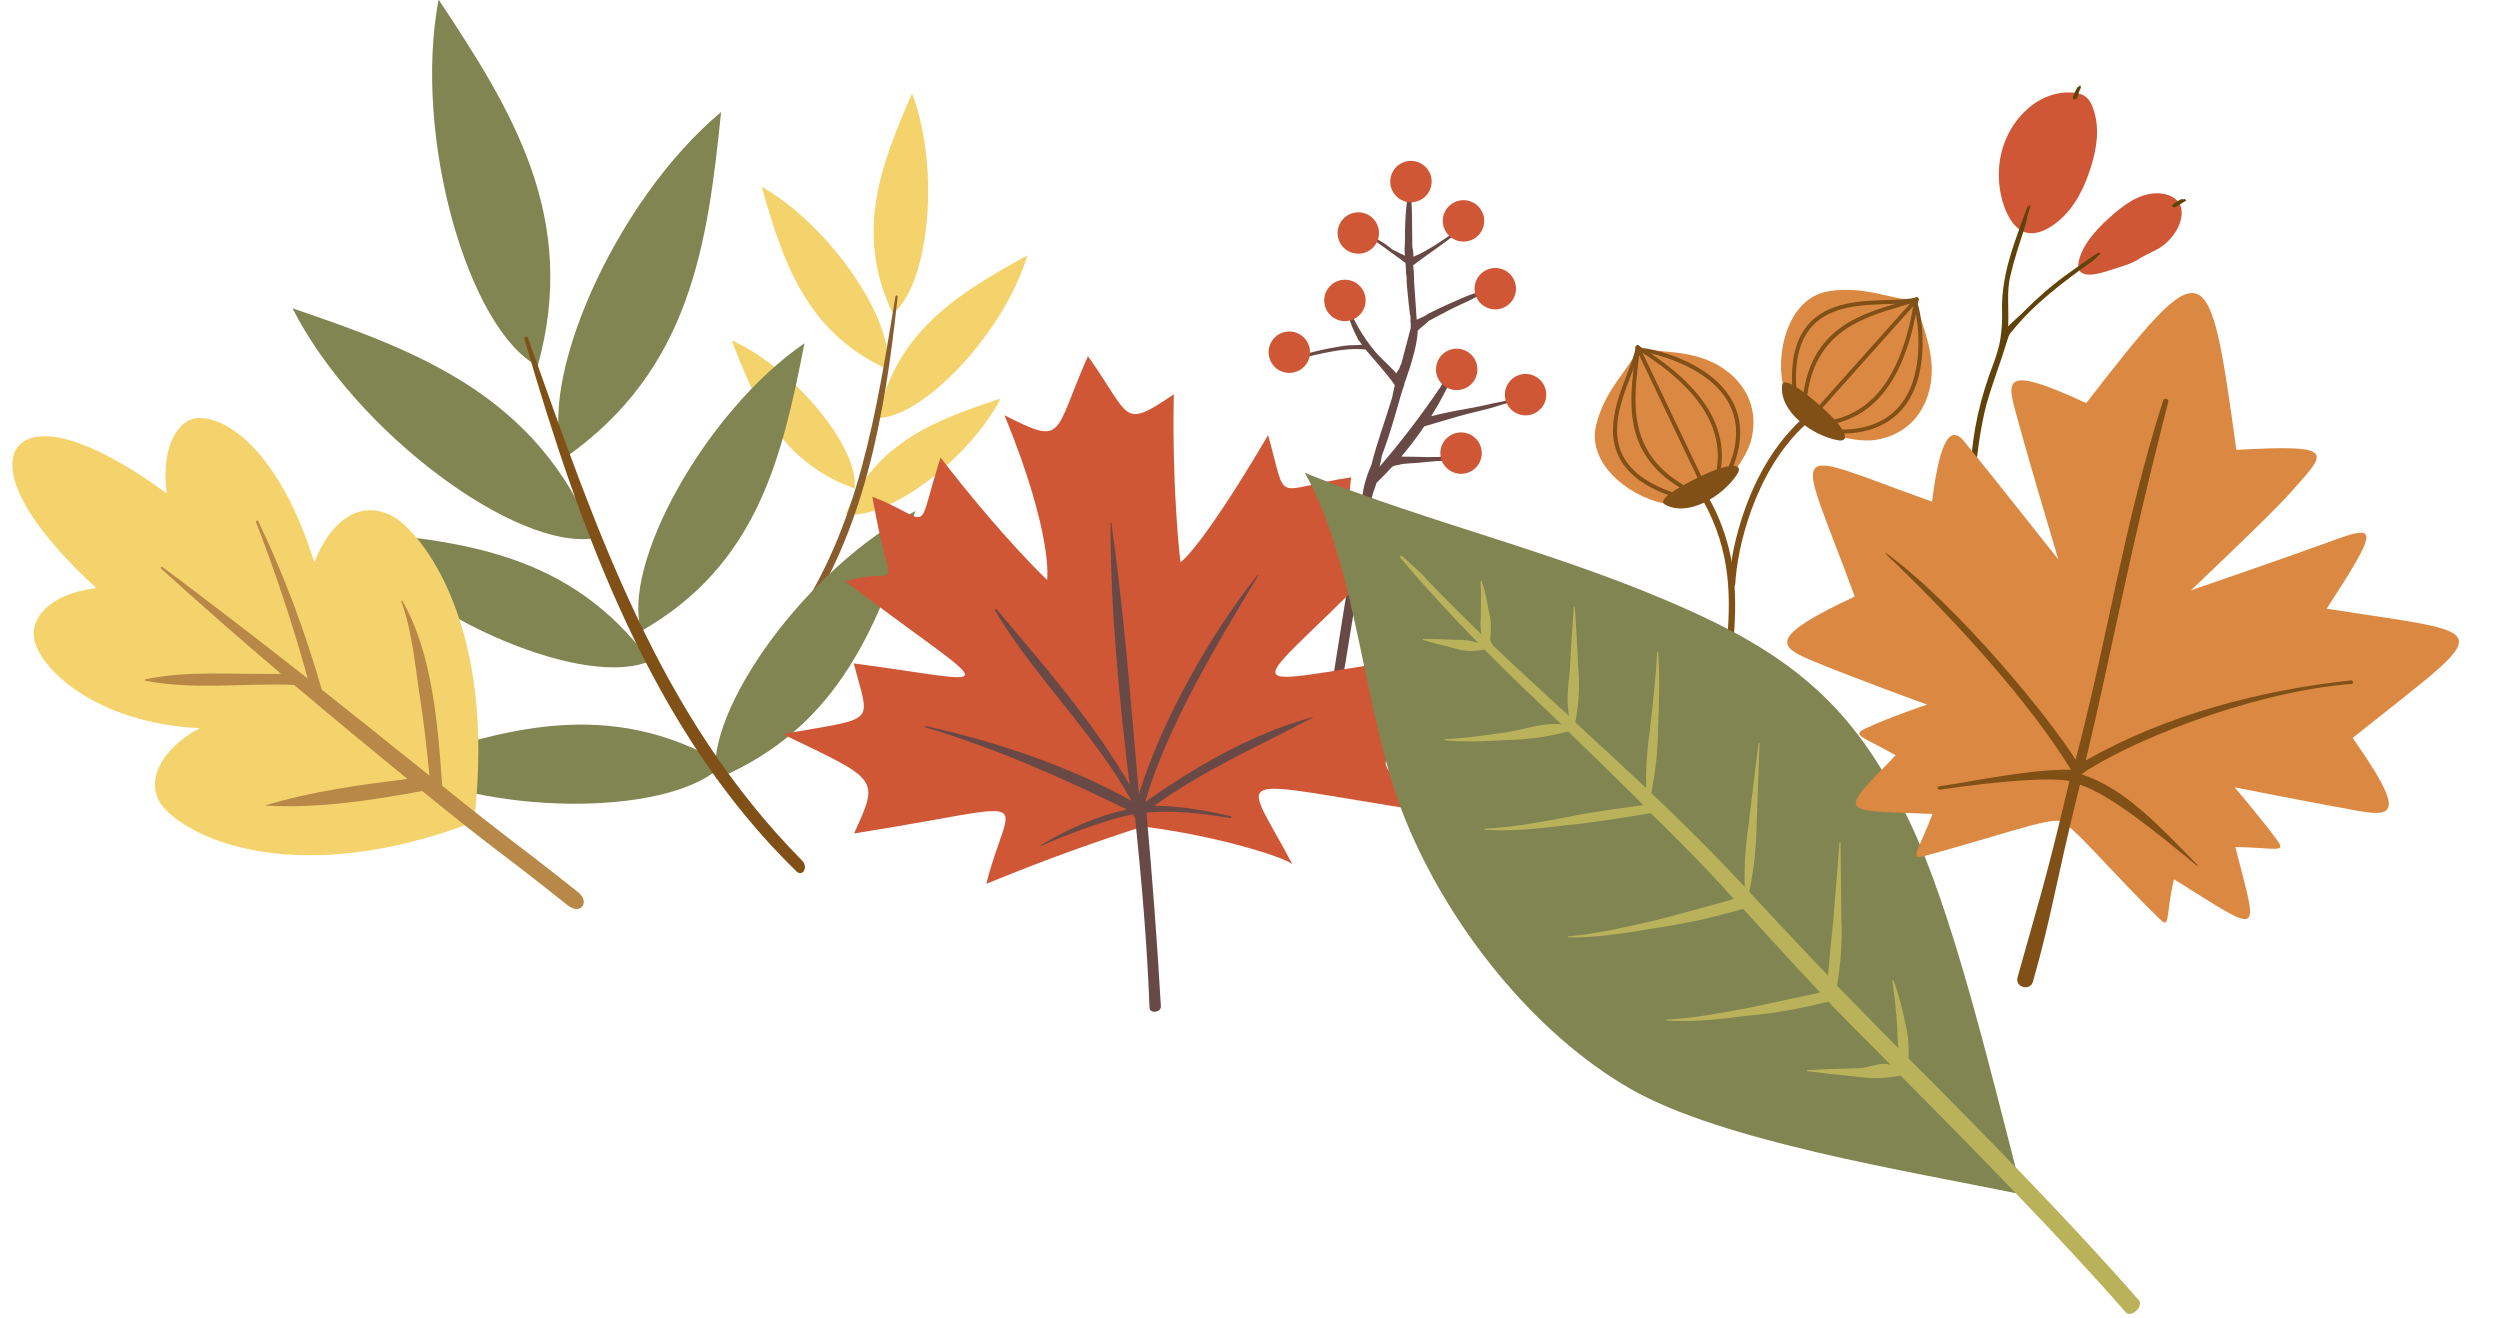
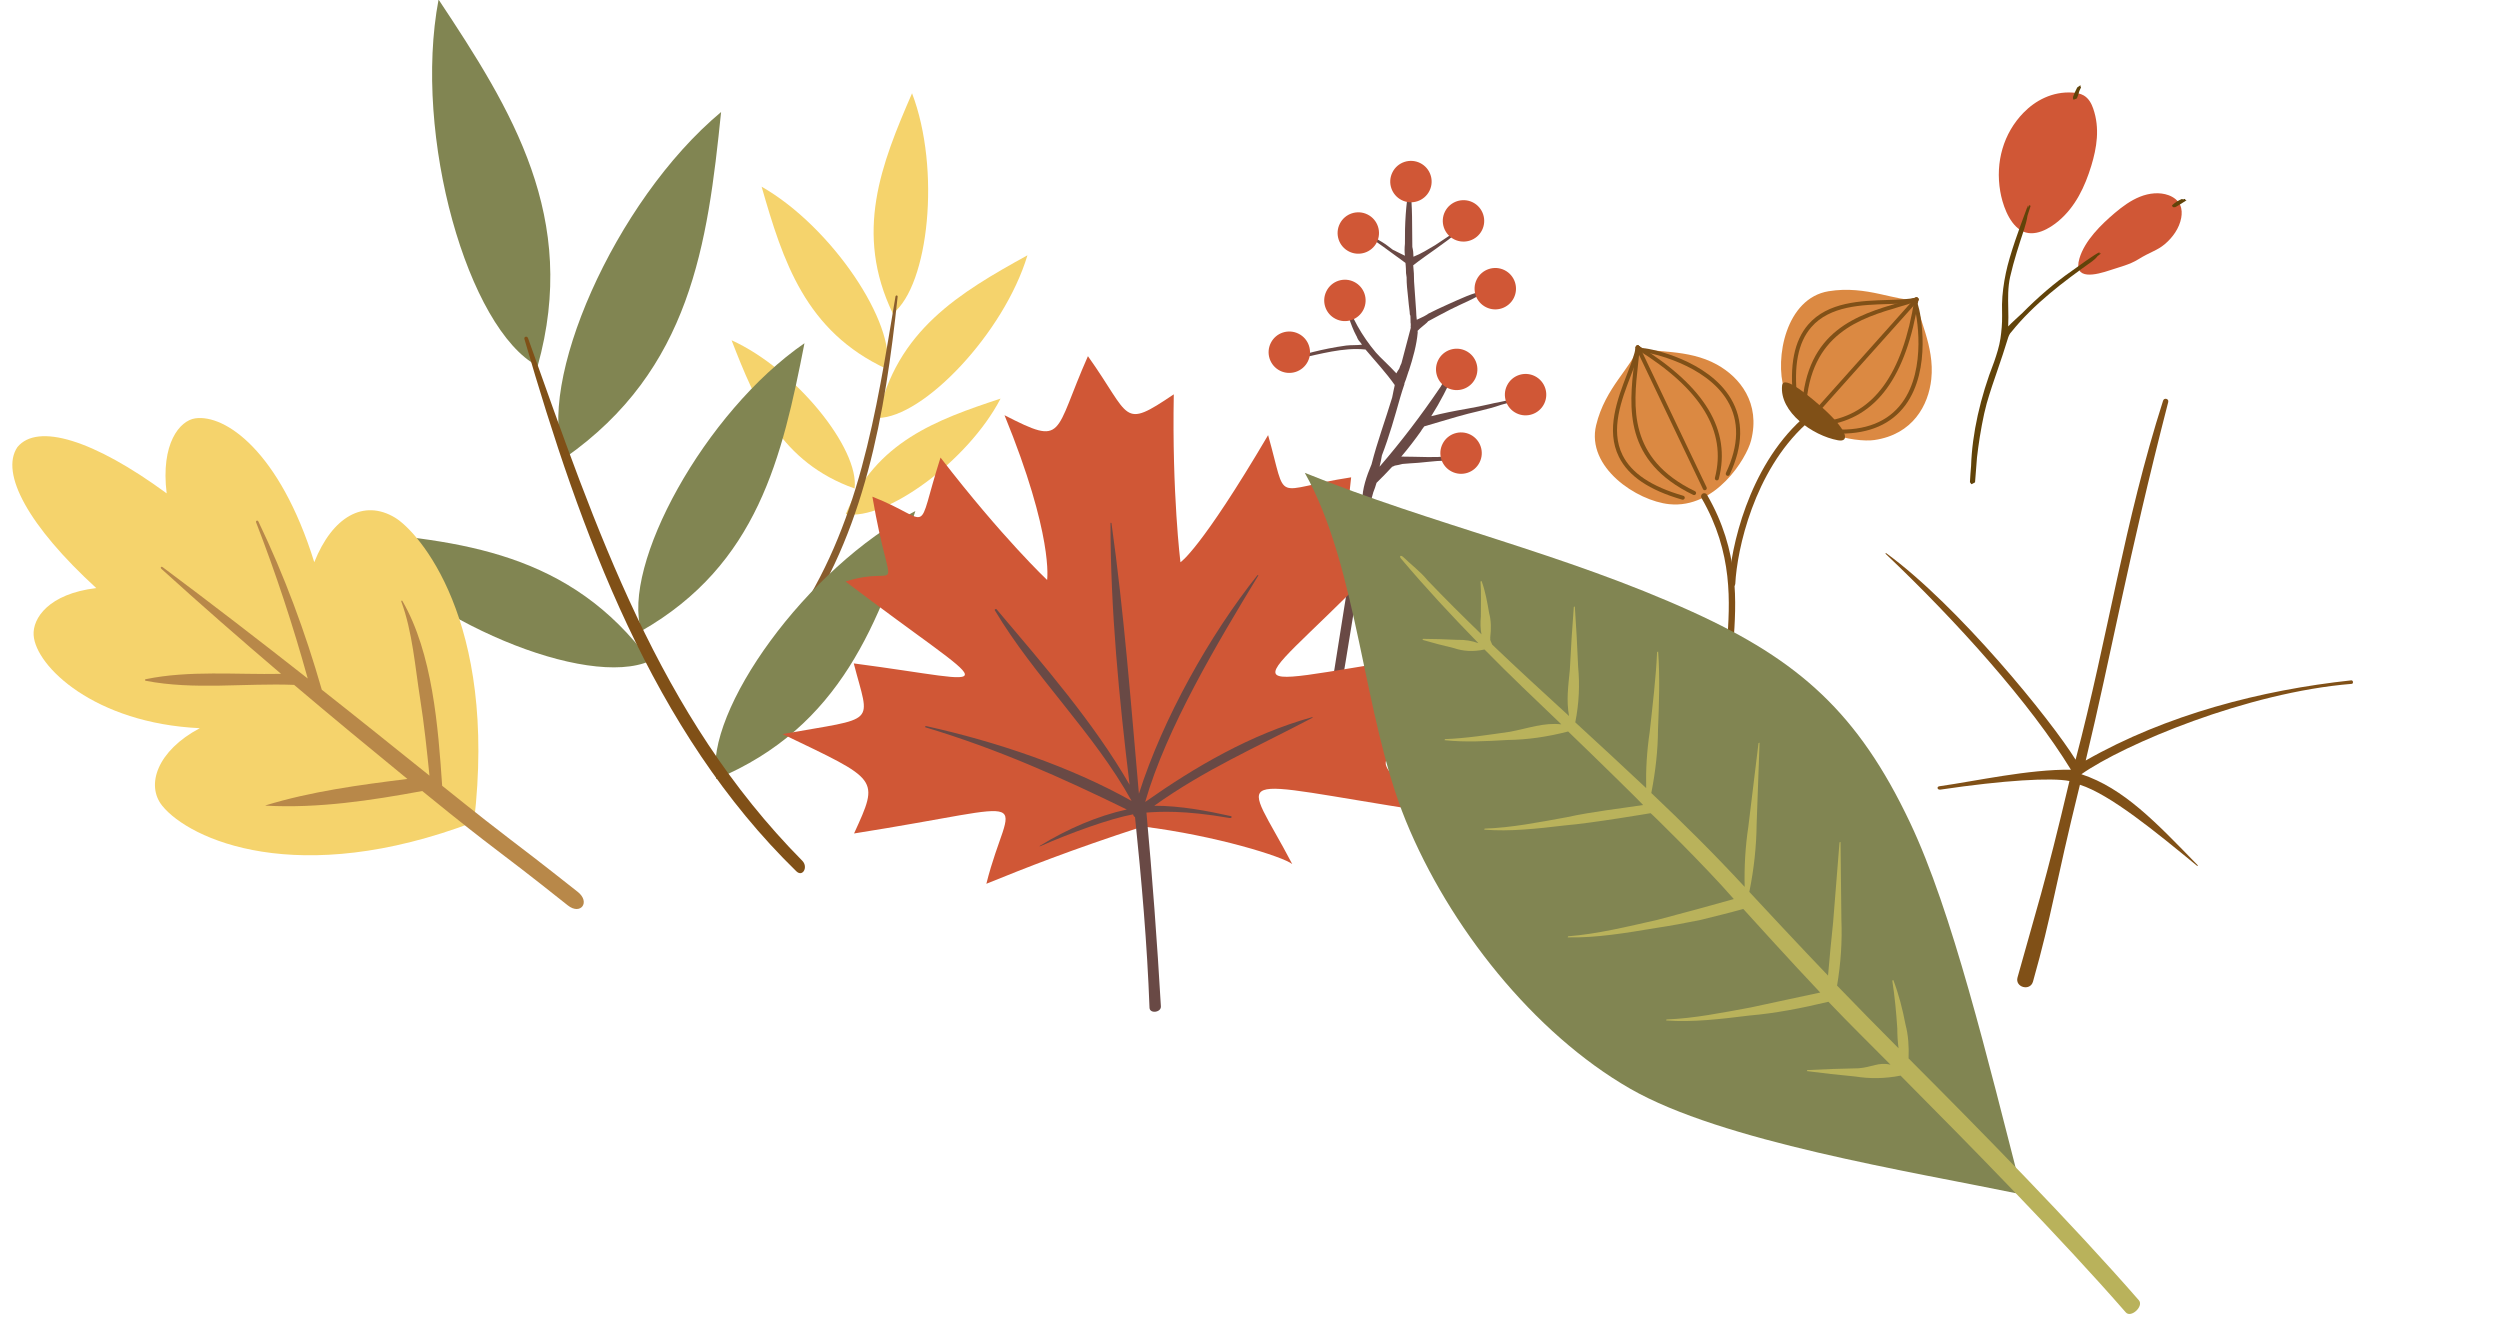
<svg xmlns="http://www.w3.org/2000/svg" height="126.2" preserveAspectRatio="xMidYMid meet" version="1.0" viewBox="-22.0 125.9 239.3 126.2" width="239.3" zoomAndPan="magnify">
  <g>
    <g id="change1_1">
      <path d="M 169.465 144.23 C 168.977 141.398 169.785 138.645 171.684 136.695 C 172.812 135.535 174.445 134.633 176.395 134.762 C 176.754 134.785 177.137 134.852 177.461 135.039 C 177.945 135.324 178.199 135.824 178.359 136.285 C 179.02 138.18 178.699 140.055 178.176 141.777 C 177.57 143.758 176.672 145.68 175.043 147.055 C 174.266 147.711 172.691 148.738 171.406 147.93 C 170.203 147.168 169.645 145.285 169.465 144.23" fill="#d05736" />
    </g>
    <g id="change1_2">
      <path d="M 180.434 146.281 C 181.172 145.66 181.957 145.082 182.84 144.73 C 183.719 144.379 184.711 144.27 185.578 144.586 C 186.047 144.758 186.48 145.07 186.688 145.535 C 186.855 145.906 186.863 146.348 186.785 146.762 C 186.602 147.75 185.977 148.621 185.215 149.27 C 184.449 149.91 183.863 149.984 182.645 150.742 C 181.836 151.238 180.891 151.457 179.996 151.758 C 178.676 152.203 176.398 152.805 177.043 150.637 C 177.551 148.922 179.125 147.391 180.434 146.281" fill="#d05736" />
    </g>
    <g id="change2_1">
      <path d="M 178.902 150.18 C 178.922 150.133 178.973 150.09 178.977 150.039 C 178.602 150.168 176.77 151.496 176.336 151.816 C 174.617 153.008 173.039 154.387 171.578 155.863 C 171.125 156.293 170.652 156.699 170.223 157.145 C 170.254 156.574 170.242 156.004 170.23 155.426 C 170.211 154.438 170.184 153.41 170.41 152.398 C 170.766 150.84 171.266 149.312 171.766 147.797 C 171.898 147.387 172.008 146.969 172.074 146.539 C 172.168 146.246 172.27 145.953 172.355 145.656 C 172.391 145.555 172.23 145.504 172.188 145.602 C 172.164 145.66 172.121 145.773 172.098 145.844 C 172.094 145.75 172.121 145.668 172.105 145.57 L 171.895 146.145 C 171.363 147.574 170.371 150.238 170 152.035 C 169.793 153.027 169.652 154.031 169.633 155.035 L 169.641 156.137 C 169.652 156.855 169.586 157.602 169.48 158.32 C 169.367 159.066 169.129 159.805 168.883 160.52 C 167.543 163.949 166.773 167.406 166.672 170.5 C 166.625 171.016 166.59 171.535 166.562 172.055 L 166.68 172.219 L 166.73 172.246 L 167.051 172.07 C 167.07 171.707 167.238 169.719 167.238 169.688 L 167.355 168.754 C 167.52 167.496 167.852 165.637 168.164 164.531 C 168.48 163.426 168.852 162.332 169.23 161.246 C 169.559 160.281 169.887 159.32 170.18 158.344 C 170.219 158.188 170.363 157.812 170.516 157.688 C 172.688 154.98 175.531 152.855 178.266 150.91 C 178.441 150.785 178.633 150.609 178.781 150.414 C 178.887 150.34 178.992 150.254 179.039 150.219 C 179.09 150.184 179.055 150.105 179 150.125 C 178.98 150.133 178.93 150.168 178.902 150.18" fill="#614309" />
    </g>
    <g id="change2_2">
      <path d="M 187.297 145.07 L 187.191 145.043 C 187.184 144.973 187.141 144.914 187.059 144.953 C 187.031 144.965 187.008 144.977 186.984 144.988 L 186.844 144.949 C 186.562 145.078 186.27 145.211 185.902 145.555 L 185.973 145.711 L 186.02 145.734 L 186.211 145.73 C 186.461 145.59 186.742 145.438 187.082 145.207 C 187.098 145.203 187.113 145.191 187.129 145.188 C 187.137 145.184 187.129 145.176 187.137 145.176 C 187.191 145.137 187.234 145.113 187.297 145.07" fill="#614309" />
    </g>
    <g id="change2_3">
      <path d="M 177.039 134.602 C 177.09 134.504 177.125 134.398 177.18 134.305 C 177.211 134.238 177.176 134.188 177.133 134.152 C 177.141 134.109 177.148 134.09 177.156 134.047 L 176.828 134.277 L 176.789 134.359 C 176.652 134.637 176.516 134.906 176.422 135.195 L 176.441 135.406 L 176.512 135.438 L 176.801 135.32 C 176.883 135.109 176.969 134.879 177.039 134.602" fill="#614309" />
    </g>
    <g id="change3_1">
      <path d="M 117.48 165.785 C 118.863 165.371 120.344 165.125 121.703 164.645 C 122.371 164.469 123.035 164.289 123.695 164.078 C 123.707 164.035 123.688 163.988 123.629 164 C 123.59 164.008 123.551 164.023 123.512 164.031 C 123.5 164.027 123.484 164.031 123.473 164.027 C 123.293 163.969 123.016 164.043 122.785 164.129 C 122.32 164.215 121.855 164.316 121.395 164.418 C 121.141 164.457 120.887 164.512 120.625 164.578 C 119.883 164.742 119.137 164.906 118.383 165.031 C 117.242 165.227 116.113 165.453 114.996 165.738 C 115.863 164.367 116.609 162.945 117.172 161.504 C 117.301 161.297 117.434 161.098 117.578 160.914 C 117.625 160.855 117.57 160.738 117.488 160.777 C 117.477 160.785 117.469 160.797 117.457 160.805 C 117.453 160.805 117.453 160.805 117.453 160.801 C 117.449 160.805 117.449 160.809 117.445 160.812 C 117.184 160.973 117.039 161.324 116.852 161.582 C 116.457 161.961 116.172 162.434 115.902 162.914 C 115.895 162.93 115.883 162.941 115.875 162.953 C 115.855 162.984 115.828 163.016 115.809 163.047 C 114.012 165.688 112.145 168.148 110.051 170.574 C 110.141 170.215 110.219 169.855 110.277 169.488 C 110.977 167.676 111.508 165.77 112.027 163.945 C 112.141 163.547 112.285 163.105 112.441 162.641 C 112.438 162.633 112.43 162.621 112.422 162.613 C 112.527 162.359 112.621 162.102 112.699 161.84 C 112.746 161.695 112.797 161.547 112.844 161.395 C 112.848 161.398 112.848 161.398 112.852 161.402 C 113.25 160.184 113.605 158.895 113.703 157.73 C 113.699 157.676 113.695 157.617 113.691 157.562 C 113.695 157.559 113.699 157.555 113.703 157.551 C 113.715 157.547 113.723 157.543 113.73 157.531 C 113.977 157.266 114.301 157.043 114.566 156.801 C 114.625 156.75 114.676 156.684 114.73 156.621 C 114.73 156.629 114.73 156.633 114.73 156.637 C 115.434 156.258 116.133 155.879 116.844 155.516 C 117.957 154.945 119.227 154.488 120.227 153.746 C 120.234 153.738 120.23 153.719 120.219 153.719 C 118.984 153.895 117.742 154.531 116.609 155.027 C 115.945 155.316 115.301 155.633 114.652 155.957 C 114.652 155.965 114.656 155.973 114.656 155.98 C 114.539 156.039 114.426 156.105 114.312 156.176 C 114.105 156.285 113.883 156.375 113.672 156.48 C 113.652 156.488 113.633 156.492 113.613 156.504 C 113.586 156.219 113.551 155.934 113.551 155.645 C 113.484 154.715 113.422 153.785 113.355 152.855 C 113.355 152.34 113.332 151.816 113.273 151.293 C 114.68 150.195 116.23 149.246 117.582 148.082 C 117.562 148.074 117.551 148.062 117.531 148.066 C 117.379 148.102 117.23 148.168 117.078 148.23 C 116.512 148.609 115.941 148.984 115.379 149.363 C 114.719 149.754 114.016 150.195 113.297 150.473 C 113.297 150.16 113.262 149.844 113.188 149.535 C 113.152 147.605 113.223 145.648 112.973 143.742 C 112.965 143.699 112.898 143.691 112.891 143.738 C 112.566 145.469 112.461 147.344 112.48 149.238 C 112.438 149.625 112.434 150.008 112.48 150.379 C 112.223 150.238 111.934 150.129 111.711 150 C 111.59 149.93 111.457 149.871 111.328 149.812 C 110.98 149.551 110.645 149.281 110.328 149.09 C 109.598 148.641 108.84 148.277 108.156 147.773 C 108.145 147.863 108.168 147.965 108.25 148.02 C 109.711 148.996 111.121 150.023 112.531 151.066 C 112.539 151.172 112.547 151.273 112.559 151.379 C 112.562 151.465 112.566 151.547 112.574 151.637 C 112.566 151.918 112.59 152.191 112.641 152.445 C 112.633 153.086 112.711 153.691 112.777 154.324 C 112.828 154.809 112.863 155.281 112.934 155.762 C 112.945 155.832 112.945 155.91 112.949 155.988 C 112.98 156.047 113.008 156.113 113.008 156.203 C 113.008 156.406 113.02 156.605 113.02 156.805 C 113.027 156.836 113.039 156.855 113.039 156.891 C 113.043 157.02 113.035 157.121 113.023 157.223 C 113.035 157.23 113.039 157.242 113.047 157.25 C 112.746 158.387 112.449 159.527 112.148 160.664 C 112.066 160.836 111.988 161.016 111.934 161.191 C 111.832 161.336 111.738 161.484 111.66 161.637 C 110.969 160.879 110.094 160.105 109.699 159.641 C 108.387 158.086 107.312 156.23 106.734 154.254 C 106.66 154.238 106.578 154.316 106.598 154.402 C 106.883 155.559 107.234 156.941 107.84 158.07 C 107.848 158.082 107.855 158.09 107.863 158.098 C 107.93 158.301 108.039 158.5 108.188 158.641 C 108.191 158.648 108.199 158.656 108.203 158.664 C 108.254 158.746 108.312 158.82 108.371 158.891 C 107.895 158.961 107.316 158.914 106.848 158.977 C 106.285 159.051 105.727 159.152 105.172 159.258 C 104.172 159.453 103.184 159.719 102.199 159.977 C 102.066 160.012 102.109 160.242 102.246 160.219 C 102.258 160.215 102.27 160.211 102.277 160.211 C 102.281 160.211 102.281 160.211 102.281 160.211 C 104.402 159.809 106.512 159.133 108.707 159.355 C 109.648 160.48 110.648 161.535 111.504 162.754 C 111.492 162.809 111.48 162.863 111.473 162.918 C 111.441 163.055 111.41 163.191 111.383 163.328 C 111.363 163.414 111.344 163.512 111.328 163.609 C 111.305 163.723 111.277 163.836 111.258 163.949 C 110.621 166.07 109.828 168.191 109.285 170.344 C 108.809 171.473 108.383 172.711 108.41 173.805 C 108.367 174 108.344 174.191 108.312 174.391 C 107.688 177.23 105.637 190.766 105.145 193.559 C 105.062 194.02 105.785 194.168 105.859 193.699 C 105.891 193.516 105.926 193.324 105.957 193.141 C 106.043 193.145 106.133 193.105 106.152 192.992 C 106.715 190.059 108.863 176.52 109.305 173.555 C 109.348 173.383 109.398 173.207 109.449 173.031 C 109.566 172.734 109.676 172.43 109.762 172.117 C 110.266 171.625 110.766 171.113 111.258 170.578 C 111.348 170.551 111.434 170.512 111.508 170.469 C 111.758 170.43 112.004 170.375 112.246 170.309 C 112.754 170.262 113.258 170.234 113.766 170.199 C 114.355 170.156 114.938 170.066 115.531 170.031 C 116.031 170 116.609 170.016 117.082 169.809 C 117.109 169.809 117.133 169.805 117.16 169.805 C 117.156 169.797 117.148 169.789 117.145 169.781 C 117.172 169.77 117.195 169.77 117.219 169.754 C 117.246 169.738 117.223 169.699 117.195 169.711 C 117.168 169.719 117.125 169.715 117.094 169.723 C 117.07 169.707 117.051 169.695 117.023 169.691 C 117.02 169.691 117.016 169.691 117.012 169.691 C 117.047 169.617 116.578 169.605 116.367 169.605 C 116.098 169.605 115.828 169.633 115.559 169.648 C 115.496 169.645 115.43 169.637 115.379 169.641 C 115.188 169.645 114.996 169.648 114.805 169.652 C 114.789 169.652 114.773 169.652 114.758 169.652 C 114.652 169.645 114.547 169.645 114.438 169.645 C 113.664 169.633 112.898 169.609 112.129 169.605 C 112.809 168.809 113.449 167.973 114.059 167.109 C 114.055 167.102 114.059 167.09 114.059 167.082 C 114.152 166.961 114.246 166.836 114.332 166.711 C 115.379 166.391 116.434 166.102 117.48 165.785" fill="#694945" />
    </g>
    <g id="change1_3">
      <path d="M 114.828 144.168 C 114.336 145.148 113.145 145.543 112.168 145.055 C 111.188 144.562 110.793 143.371 111.285 142.395 C 111.773 141.414 112.965 141.02 113.941 141.508 C 114.922 142 115.316 143.191 114.828 144.168" fill="#d05736" />
    </g>
    <g id="change1_4">
      <path d="M 109.789 149.094 C 109.297 150.07 108.105 150.465 107.129 149.977 C 106.148 149.484 105.754 148.293 106.246 147.316 C 106.734 146.34 107.926 145.941 108.906 146.434 C 109.883 146.922 110.277 148.113 109.789 149.094" fill="#d05736" />
    </g>
    <g id="change1_5">
      <path d="M 108.508 155.543 C 108.016 156.52 106.824 156.918 105.848 156.426 C 104.867 155.938 104.473 154.746 104.965 153.77 C 105.453 152.789 106.645 152.395 107.621 152.883 C 108.602 153.375 108.996 154.562 108.508 155.543" fill="#d05736" />
    </g>
    <g id="change1_6">
      <path d="M 122.902 154.422 C 122.41 155.398 121.223 155.797 120.242 155.305 C 119.262 154.816 118.867 153.625 119.355 152.645 C 119.848 151.668 121.039 151.27 122.02 151.762 C 122.996 152.254 123.391 153.441 122.902 154.422" fill="#d05736" />
    </g>
    <g id="change1_7">
      <path d="M 125.801 164.562 C 125.309 165.543 124.117 165.938 123.141 165.449 C 122.16 164.957 121.766 163.766 122.258 162.789 C 122.746 161.809 123.938 161.414 124.914 161.902 C 125.895 162.395 126.289 163.586 125.801 164.562" fill="#d05736" />
    </g>
    <g id="change1_8">
      <path d="M 119.207 162.148 C 118.719 163.125 117.527 163.52 116.547 163.031 C 115.57 162.539 115.172 161.352 115.664 160.371 C 116.152 159.395 117.344 158.996 118.324 159.488 C 119.301 159.977 119.695 161.168 119.207 162.148" fill="#d05736" />
    </g>
    <g id="change1_9">
      <path d="M 119.625 170.16 C 119.137 171.141 117.945 171.535 116.965 171.043 C 115.988 170.555 115.59 169.363 116.082 168.387 C 116.57 167.406 117.762 167.012 118.742 167.5 C 119.719 167.992 120.117 169.184 119.625 170.16" fill="#d05736" />
    </g>
    <g id="change1_10">
      <path d="M 103.184 160.504 C 102.691 161.48 101.504 161.875 100.523 161.387 C 99.547 160.895 99.148 159.703 99.641 158.727 C 100.129 157.746 101.32 157.352 102.301 157.844 C 103.277 158.332 103.676 159.523 103.184 160.504" fill="#d05736" />
    </g>
    <g id="change1_11">
      <path d="M 119.859 147.934 C 119.367 148.91 118.176 149.305 117.199 148.816 C 116.219 148.324 115.824 147.133 116.312 146.156 C 116.805 145.176 117.996 144.781 118.977 145.27 C 119.953 145.762 120.348 146.953 119.859 147.934" fill="#d05736" />
    </g>
    <g id="change4_1">
      <path d="M 148.777 163.156 C 147.871 160.188 148.938 154.453 153.031 153.777 C 156.723 153.172 159.547 154.812 161.445 154.562 C 161.496 156.18 163.211 158.988 162.863 162.191 C 162.598 164.688 161.094 167.484 157.414 168.02 C 155.672 168.277 150.078 167.43 148.777 163.156" fill="#db8942" />
    </g>
    <g id="change5_1">
      <path d="M 151.504 165.895 C 151.461 165.895 151.414 165.875 151.375 165.844 C 151.297 165.77 151.289 165.648 151.359 165.566 C 153.055 163.668 154.906 161.594 156.746 159.535 C 158.312 157.785 159.863 156.043 161.301 154.434 C 161.371 154.355 161.492 154.352 161.574 154.418 C 161.656 154.488 161.664 154.613 161.594 154.691 C 160.152 156.305 158.602 158.043 157.035 159.793 C 155.195 161.852 153.344 163.93 151.648 165.828 C 151.613 165.871 151.559 165.895 151.504 165.895" fill="#805017" />
    </g>
    <g id="change5_2">
      <path d="M 152.82 166.598 C 152.727 166.598 152.645 166.527 152.629 166.43 C 152.613 166.324 152.688 166.227 152.793 166.211 C 157.355 165.543 160.121 161.723 161.258 154.531 C 161.273 154.43 161.383 154.352 161.477 154.371 C 161.582 154.387 161.656 154.488 161.637 154.594 C 160.477 161.973 157.602 165.898 152.848 166.598 C 152.84 166.598 152.828 166.598 152.82 166.598" fill="#805017" />
    </g>
    <g id="change5_3">
      <path d="M 154.188 167.406 C 154 167.406 153.809 167.402 153.617 167.391 C 153.508 167.387 153.426 167.297 153.434 167.191 C 153.438 167.086 153.52 167.004 153.625 167.004 C 153.625 167.004 153.629 167.004 153.633 167.008 C 156.57 167.141 158.73 166.273 160.066 164.453 C 162.477 161.184 161.453 155.859 161.223 155.215 C 161.188 155.113 161.238 155.004 161.34 154.969 C 161.441 154.93 161.551 154.984 161.59 155.086 C 161.84 155.785 162.926 161.227 160.383 164.684 C 159.047 166.488 156.969 167.406 154.188 167.406" fill="#805017" />
    </g>
    <g id="change5_4">
      <path d="M 150.684 165.129 C 150.676 165.129 150.676 165.129 150.672 165.129 C 150.562 165.125 150.48 165.031 150.488 164.926 C 150.879 157.5 155.844 156.035 159.836 154.855 C 160.371 154.695 160.895 154.543 161.387 154.379 C 161.484 154.348 161.598 154.398 161.633 154.5 C 161.664 154.602 161.609 154.715 161.508 154.746 C 161.012 154.91 160.484 155.066 159.941 155.227 C 156.07 156.371 151.25 157.793 150.875 164.945 C 150.871 165.047 150.785 165.129 150.684 165.129" fill="#805017" />
    </g>
    <g id="change5_5">
      <path d="M 149.848 164.301 C 149.754 164.301 149.668 164.23 149.656 164.129 C 149.273 160.863 149.738 158.52 151.082 156.965 C 152.965 154.785 156.148 154.691 158.707 154.613 C 159.793 154.582 160.73 154.555 161.398 154.375 C 161.496 154.34 161.605 154.406 161.633 154.512 C 161.66 154.617 161.602 154.723 161.496 154.75 C 160.785 154.941 159.828 154.969 158.719 155.004 C 156.234 155.078 153.145 155.168 151.375 157.219 C 150.105 158.688 149.672 160.934 150.043 164.086 C 150.055 164.191 149.98 164.289 149.871 164.301 C 149.863 164.301 149.855 164.301 149.848 164.301" fill="#805017" />
    </g>
    <g id="change5_6">
      <path d="M 152.203 164.715 C 150.379 163.121 148.676 161.918 148.582 162.801 C 148.312 165.332 151.496 167.598 153.926 168.043 C 155.125 168.262 154.859 167.031 152.203 164.715" fill="#805017" />
    </g>
    <g id="change4_2">
      <path d="M 137.781 174.16 C 134.691 173.848 129.816 170.645 130.781 166.605 C 131.648 162.969 134.258 161.004 134.762 159.152 C 136.27 159.734 139.523 159.238 142.344 160.797 C 144.539 162.012 146.539 164.48 145.609 168.078 C 145.168 169.785 142.223 174.613 137.781 174.16" fill="#db8942" />
    </g>
    <g id="change5_7">
      <path d="M 141.18 172.824 C 141.109 172.824 141.039 172.781 141.008 172.711 C 139.992 170.59 138.895 168.281 137.797 165.973 C 136.695 163.664 135.598 161.359 134.586 159.234 C 134.539 159.141 134.578 159.023 134.676 158.977 C 134.777 158.93 134.887 158.973 134.934 159.066 C 135.945 161.188 137.047 163.5 138.145 165.809 C 139.242 168.113 140.344 170.422 141.355 172.543 C 141.402 172.645 141.359 172.758 141.266 172.805 C 141.234 172.816 141.207 172.824 141.18 172.824" fill="#805017" />
    </g>
    <g id="change5_8">
      <path d="M 142.34 171.883 C 142.32 171.883 142.309 171.883 142.289 171.875 C 142.188 171.852 142.125 171.746 142.152 171.641 C 143.301 167.176 140.848 163.145 134.66 159.316 C 134.566 159.262 134.539 159.145 134.598 159.051 C 134.652 158.961 134.773 158.934 134.859 158.988 C 141.215 162.918 143.723 167.09 142.523 171.738 C 142.504 171.824 142.426 171.883 142.34 171.883" fill="#805017" />
    </g>
    <g id="change5_9">
      <path d="M 143.383 171.453 C 143.355 171.453 143.328 171.445 143.301 171.43 C 143.203 171.387 143.16 171.27 143.207 171.172 C 144.457 168.52 144.504 166.195 143.348 164.254 C 141.27 160.773 135.957 159.648 135.277 159.609 C 135.168 159.605 135.09 159.516 135.094 159.406 C 135.098 159.305 135.184 159.223 135.285 159.223 C 135.289 159.223 135.293 159.223 135.297 159.227 C 136.043 159.266 141.484 160.375 143.68 164.055 C 144.906 166.113 144.867 168.562 143.559 171.34 C 143.527 171.41 143.457 171.453 143.383 171.453" fill="#805017" />
    </g>
    <g id="change5_10">
      <path d="M 140.156 173.289 C 140.129 173.289 140.102 173.281 140.074 173.27 C 133.379 170.035 133.949 164.887 134.406 160.754 C 134.469 160.195 134.527 159.652 134.566 159.141 C 134.574 159.031 134.645 158.961 134.773 158.961 C 134.883 158.969 134.961 159.062 134.953 159.164 C 134.914 159.688 134.855 160.23 134.793 160.793 C 134.348 164.809 133.797 169.805 140.242 172.918 C 140.34 172.965 140.379 173.082 140.332 173.176 C 140.301 173.246 140.23 173.289 140.156 173.289" fill="#805017" />
    </g>
    <g id="change5_11">
      <path d="M 139.07 173.734 C 139.055 173.734 139.035 173.73 139.02 173.727 C 135.859 172.816 133.879 171.48 132.965 169.637 C 131.684 167.059 132.828 164.086 133.746 161.699 C 134.141 160.688 134.477 159.812 134.566 159.125 C 134.582 159.02 134.684 158.961 134.785 158.961 C 134.891 158.977 134.969 159.07 134.953 159.18 C 134.855 159.906 134.508 160.805 134.109 161.84 C 133.219 164.152 132.105 167.039 133.312 169.469 C 134.176 171.203 136.078 172.473 139.125 173.355 C 139.23 173.383 139.289 173.488 139.258 173.594 C 139.23 173.68 139.156 173.734 139.07 173.734" fill="#805017" />
    </g>
    <g id="change5_12">
-       <path d="M 140.543 171.605 C 138.367 172.672 136.602 173.773 137.379 174.203 C 139.605 175.43 142.93 173.371 144.277 171.305 C 144.945 170.285 143.707 170.055 140.543 171.605" fill="#805017" />
-     </g>
+       </g>
    <g id="change5_13">
      <path d="M 143.535 189.012 C 143.531 189.012 143.523 189.012 143.52 189.008 C 143.352 188.996 143.223 188.855 143.23 188.688 C 143.258 188.285 143.281 187.875 143.312 187.453 C 143.586 183.617 143.918 178.84 140.867 173.566 C 140.781 173.418 140.832 173.234 140.977 173.148 C 141.121 173.062 141.309 173.113 141.395 173.262 C 144.539 178.695 144.195 183.574 143.922 187.496 C 143.895 187.914 143.863 188.324 143.84 188.723 C 143.828 188.887 143.695 189.012 143.535 189.012" fill="#805017" />
    </g>
    <g id="change5_14">
      <path d="M 143.797 182.07 C 143.789 182.07 143.785 182.07 143.781 182.07 C 143.609 182.062 143.48 181.918 143.492 181.75 C 143.664 178.355 145.344 170.699 150.457 166.039 C 150.578 165.93 150.77 165.938 150.887 166.062 C 151 166.188 150.992 166.379 150.867 166.492 C 145.902 171.016 144.27 178.473 144.102 181.781 C 144.094 181.945 143.957 182.07 143.797 182.07" fill="#805017" />
    </g>
    <g id="change6_1">
      <path d="M 65.301 134.828 C 68.066 142.078 66.906 153.207 63.461 155.91 C 59.738 148.18 62.348 141.629 65.301 134.828" fill="#f5d36c" />
    </g>
    <g id="change6_2">
      <path d="M 50.902 143.77 C 57.645 147.613 63.824 156.941 62.879 161.219 C 55.094 157.617 52.945 150.898 50.902 143.77" fill="#f5d36c" />
    </g>
    <g id="change6_3">
      <path d="M 48.027 158.469 C 54.184 161.27 60.281 168.875 59.801 172.66 C 52.762 170.152 50.363 164.492 48.027 158.469" fill="#f5d36c" />
    </g>
    <g id="change6_4">
      <path d="M 76.348 150.336 C 74.109 157.77 66.402 165.875 62.02 165.91 C 63.789 157.516 69.859 153.922 76.348 150.336" fill="#f5d36c" />
    </g>
    <g id="change6_5">
      <path d="M 73.773 164.055 C 70.652 170.07 62.723 175.781 58.961 175.105 C 61.832 168.188 67.625 166.082 73.773 164.055" fill="#f5d36c" />
    </g>
    <g id="change7_1">
      <path d="M 53.793 185.648 C 60.262 176.262 61.844 165.477 63.715 154.285 C 63.738 154.137 63.938 154.152 63.922 154.301 C 62.734 165.48 60.746 177.066 54.223 186.172 C 53.934 186.574 53.516 186.055 53.793 185.648" fill="#885c2d" />
    </g>
    <g id="change8_1">
      <path d="M 19.98 125.859 C 17.5 138.957 22.824 157.414 29.465 160.938 C 33.422 146.75 27.027 136.465 19.98 125.859" fill="#818552" />
    </g>
    <g id="change8_2">
      <path d="M 47.023 136.625 C 36.785 145.156 29.168 162.793 32.055 169.734 C 44.129 161.293 45.727 149.289 47.023 136.625" fill="#818552" />
    </g>
    <g id="change8_3">
      <path d="M 55.004 158.754 C 45.445 165.348 37.434 180.043 39.391 186.297 C 50.535 179.93 52.875 169.641 55.004 158.754" fill="#818552" />
    </g>
    <g id="change8_4">
      <path d="M 65.621 174.812 C 55.227 180.234 45.375 193.973 46.559 200.48 C 58.52 195.48 62.137 185.461 65.621 174.812" fill="#818552" />
    </g>
    <g id="change8_5">
-       <path d="M 6 155.414 C 12.023 167.301 27.508 178.672 34.922 177.41 C 29.395 163.754 18.051 159.512 6 155.414" fill="#818552" />
-     </g>
+       </g>
    <g id="change8_6">
      <path d="M 11.02 176.727 C 18.664 185.504 34.207 191.824 40.215 189.168 C 32.613 178.785 22.102 177.621 11.02 176.727" fill="#818552" />
    </g>
    <g id="change8_7">
-       <path d="M 15.523 199.277 C 26.039 204.27 42.816 203.848 47.262 199.012 C 36.145 192.531 26.039 195.668 15.523 199.277" fill="#818552" />
-     </g>
+       </g>
    <g id="change5_15">
      <path d="M 54.793 208.289 C 41.027 194.371 35.094 176.621 28.543 158.27 C 28.461 158.027 28.125 158.113 28.199 158.359 C 33.582 176.895 40.449 195.883 54.227 209.301 C 54.836 209.891 55.387 208.887 54.793 208.289" fill="#805017" />
    </g>
    <g id="change1_12">
      <path d="M 87.387 205.012 C 80.52 207.242 76.105 208.996 72.414 210.496 C 74.645 201.566 78.211 202.766 59.75 205.68 C 62.191 200.332 62.16 200.617 52.902 196.164 C 62.117 194.52 61.266 195.391 59.723 189.402 C 74.328 191.316 73.727 192.773 58.934 181.562 C 64.531 179.781 63.312 184.012 61.504 173.441 C 67.465 175.785 65.547 177.461 68.027 169.699 C 73.992 177.43 78.23 181.414 78.23 181.414 C 78.23 181.414 78.875 177.195 74.152 165.645 C 79.996 168.641 78.805 167.504 82.137 159.992 C 86.328 165.879 85.316 167.043 90.355 163.645 C 90.176 173.137 90.992 179.719 90.992 179.719 C 90.992 179.719 92.898 178.566 99.383 167.551 C 101.305 174.34 99.652 172.762 107.332 171.59 C 106.684 178.164 106.02 176.539 111.785 177.992 C 97.762 192.918 93.906 191.875 113.891 188.797 C 107.918 194.133 107.641 192.535 116.289 195.641 C 109.031 199.27 109.141 197.707 114.473 203.559 C 94.926 200.523 96.938 199.5 101.695 208.613 C 100.852 207.918 94.418 205.887 87.387 205.012" fill="#d05736" />
    </g>
    <g id="change3_2">
      <path d="M 88.484 203.027 C 93.398 199.527 98.117 197.508 103.633 194.602 C 103.672 194.578 103.633 194.535 103.594 194.547 C 97.719 196.184 92.402 199.297 87.617 202.664 C 89.648 195.578 94.582 187.355 98.445 180.988 C 98.473 180.949 98.383 180.93 98.352 180.969 C 93.824 186.652 89.316 194.645 87.016 201.879 C 86.254 193.266 85.59 184.52 84.391 175.98 C 84.379 175.918 84.297 175.926 84.297 175.984 C 84.293 184.242 85.121 192.758 86.125 201.02 C 82.711 195.086 77.887 189.543 73.398 184.227 C 73.336 184.148 73.172 184.23 73.223 184.316 C 77.008 190.676 82.742 196.086 86.309 202.551 C 86.309 202.555 86.309 202.555 86.309 202.559 C 80.48 199.289 73.398 196.895 66.656 195.402 C 66.566 195.387 66.5 195.496 66.594 195.523 C 73.531 197.605 79.57 200.316 85.855 203.383 C 83.066 203.996 80.145 205.25 77.547 206.855 C 77.484 206.895 77.508 206.934 77.578 206.898 C 80.441 205.633 84.281 204.246 86.461 203.848 C 86.48 203.98 86.555 204.062 86.645 204.113 C 87.27 210.168 87.805 216.238 88.031 222.363 C 88.055 222.957 89.156 222.82 89.121 222.227 C 88.766 216.102 88.301 209.855 87.738 203.68 C 88.98 203.59 91.344 203.438 95.691 204.199 C 95.891 204.234 95.984 204.055 95.789 204.012 C 93.605 203.523 90.969 203.02 88.484 203.027" fill="#694945" />
    </g>
    <g id="change8_8">
      <path d="M 134.039 230.109 C 124.773 224.785 116.695 214.559 112.574 204.488 C 108.453 194.418 108.039 180.32 102.895 171.16 C 115.133 176.121 127.617 178.836 140.012 184.473 C 150.242 189.125 155.871 194.18 160.82 204.621 C 164.855 213.125 168.211 227.059 171.594 240.242 C 160.645 237.98 142.84 235.164 134.039 230.109" fill="#818552" />
    </g>
    <g id="change9_1">
      <path d="M 153.465 214.195 C 153.258 216.105 153.141 217.48 152.98 219.285 C 150.676 216.895 145.82 211.68 145.445 211.273 C 145.895 209.055 146.125 206.891 146.145 204.789 L 146.426 196.992 L 146.324 197.027 L 145.352 205.02 C 145.055 206.992 144.953 208.914 145 210.793 C 142.129 207.688 139.133 204.711 136.062 201.809 C 136.469 199.73 136.695 197.707 136.703 195.734 C 136.809 193.219 136.891 190.695 136.719 188.27 L 136.617 188.309 C 136.504 190.824 136.188 193.395 135.91 195.957 C 135.637 197.793 135.531 199.586 135.57 201.336 C 133.324 199.223 131.059 197.129 128.785 195.043 C 129.156 193.188 129.219 191.418 129.059 189.73 C 128.98 187.789 128.875 185.863 128.742 183.953 L 128.645 183.992 C 128.488 186.012 128.363 188.012 128.266 190 C 128.105 191.641 127.922 192.938 128.188 194.438 C 125.641 192.098 123.34 190.004 120.84 187.609 C 120.812 187.559 120.793 187.5 120.766 187.449 C 120.766 187.445 120.766 187.441 120.766 187.438 C 120.766 187.434 120.762 187.438 120.762 187.438 C 120.715 187.348 120.688 187.246 120.645 187.156 C 120.641 187.082 120.668 187.004 120.645 186.93 C 120.75 186.086 120.734 185.301 120.539 184.582 C 120.359 183.535 120.176 182.469 119.812 181.512 L 119.715 181.562 C 119.793 182.656 119.742 183.789 119.746 184.914 C 119.691 185.512 119.699 186.09 119.809 186.621 C 118.055 184.922 116.316 183.203 114.633 181.434 C 113.996 180.637 112.992 179.883 112.457 179.344 C 111.973 178.859 111.941 179.223 112.117 179.383 C 114.477 182.184 116.965 184.852 119.516 187.465 C 118.895 187.242 118.23 187.121 117.504 187.148 C 116.414 187.09 115.316 187.059 114.203 187.051 L 114.164 187.148 C 115.152 187.438 116.148 187.699 117.16 187.934 C 118.027 188.23 118.988 188.312 120.098 188.07 C 122.605 190.625 124.871 192.758 127.453 195.234 C 125.793 195.043 124.32 195.609 122.531 195.945 C 120.441 196.242 118.344 196.574 116.312 196.648 L 116.27 196.75 C 118.211 196.961 120.277 196.852 122.328 196.73 C 124.199 196.707 126.109 196.434 128.102 195.918 C 130.629 198.344 135.27 202.891 135.281 202.957 C 133.121 203.293 130.566 203.559 127.941 204.129 C 125.301 204.609 122.648 205.133 120.105 205.215 L 120.07 205.312 C 122.523 205.516 125.164 205.219 127.777 204.91 C 130.379 204.695 135.996 203.738 135.996 203.738 C 136.004 203.699 141.176 208.758 143.961 211.957 C 141.652 212.602 139.359 213.242 136.625 213.953 C 133.758 214.602 130.879 215.305 128.098 215.523 L 128.062 215.625 C 130.77 215.688 133.656 215.203 136.5 214.727 C 137.922 214.516 139.348 214.246 140.773 213.957 C 142.137 213.613 143.484 213.293 144.867 212.906 C 145.059 213.117 149.742 218.293 152.234 220.906 C 150.078 221.375 148.02 221.797 145.59 222.332 C 142.871 222.832 140.141 223.387 137.52 223.48 L 137.48 223.578 C 140.016 223.77 142.738 223.441 145.43 223.109 C 147.926 222.895 150.441 222.406 153.016 221.789 C 155.152 224.027 156.781 225.617 158.961 227.812 C 157.824 227.539 157.176 228.059 155.906 228.156 C 154.285 228.188 152.648 228.242 150.992 228.328 L 150.949 228.426 C 152.48 228.625 154.031 228.797 155.602 228.945 C 156.949 229.16 158.391 229.16 159.922 228.859 C 166.652 235.633 175.203 244.328 181.48 251.52 C 181.977 252.09 183.23 250.934 182.73 250.359 C 176.309 242.996 167.598 234.133 160.688 227.211 C 160.734 226.074 160.664 224.984 160.398 223.98 C 160.117 222.496 159.742 221.051 159.227 219.707 L 159.129 219.762 C 159.363 221.258 159.508 222.789 159.609 224.34 C 159.609 224.988 159.648 225.625 159.73 226.242 C 157.754 224.258 155.789 222.258 153.844 220.242 C 154.211 218.07 154.34 215.965 154.258 213.934 L 154.176 206.488 L 154.078 206.527 L 153.465 214.195" fill="#b9b25b" />
    </g>
    <g id="change4_3">
-       <path d="M 175.195 204.492 C 174.008 204.172 168.539 206.148 161.996 207.895 C 160.773 208.219 161.746 207.066 162.98 203.812 C 153.906 203.43 153.852 203.984 159.453 198.195 C 156.191 196.363 155.188 196.273 156.586 195.617 C 158.883 194.539 162.457 193.344 162.457 193.344 C 162.457 193.344 155.191 190.711 151.242 189.051 C 148.047 187.707 147.555 186.738 155.535 183 C 149.914 167.633 148.473 168.762 162.934 173.918 C 163.574 168.867 164.477 166.27 166.004 168.137 C 168.141 170.754 175.02 179.445 175.02 179.445 C 175.02 179.445 172.246 170.145 171.367 166.883 C 170.184 162.496 168.934 160.438 177.688 164.484 C 189.199 149.688 189.438 149.848 192.062 168.961 C 201.977 168.414 200.723 169.133 197.062 173.254 C 195.312 175.223 187.719 182.402 187.719 182.402 C 187.719 182.402 196.715 179.324 201.488 177.578 C 205.613 176.074 205.664 176.523 200.711 184.164 C 217.312 186.785 217.004 185.469 203.199 196.539 C 208.133 203.562 207.297 204.148 203.777 203.527 C 199.605 202.789 191.902 201.262 191.902 201.262 C 191.902 201.262 194.535 204.359 195.992 206.355 C 196.906 207.605 195.625 207.016 191.969 206.98 C 194.152 215.629 194.844 215.531 186.094 210.059 C 185.312 213.242 185.738 214.848 184.832 213.965 C 180.023 209.316 176.387 204.816 175.195 204.492" fill="#db8942" />
-     </g>
+       </g>
    <g id="change5_16">
      <path d="M 176.23 199.578 C 172.359 193.238 165.309 185.375 158.492 178.914 C 158.453 178.879 158.512 178.82 158.547 178.848 C 165.465 183.902 174.305 194.793 176.676 198.617 C 179.789 186.793 181.328 175.902 185.051 164.25 C 185.148 163.938 185.625 164.062 185.543 164.383 C 181.652 179.488 180.113 188.441 177.645 198.695 C 185.359 194.297 194.457 191.949 203.062 191.023 C 203.254 191.004 203.297 191.344 203.105 191.359 C 193.102 192.164 181.301 197.148 177.23 200.008 C 181.297 201.352 184.379 204.625 188.34 208.695 C 188.41 208.77 188.371 208.832 188.285 208.762 C 184.352 205.527 179.996 201.949 177.09 201.016 C 174.633 210.984 174.453 213.285 172.598 219.859 C 172.328 220.809 170.855 220.41 171.117 219.461 C 172.875 213.105 173.727 210.676 176.086 200.66 C 174.379 200.316 169.836 200.578 163.723 201.484 C 163.438 201.523 163.352 201.199 163.637 201.16 C 167.113 200.668 172.215 199.523 176.23 199.578" fill="#805017" />
    </g>
    <g id="change6_6">
      <path d="M 23.371 204.582 C 25.648 185.23 18.031 176.785 15.812 175.449 C 12.82 173.648 9.82 175.348 8.082 179.715 C 4.762 169.043 -0.473 165.539 -3.312 165.945 C -4.789 166.156 -6.633 168.348 -6.047 173.125 C -13.078 167.965 -18.422 166.371 -20.332 168.695 C -22.027 171.191 -19.25 176.273 -12.785 182.191 C -17.352 182.738 -18.887 185.09 -18.781 186.695 C -18.59 189.688 -12.93 195.133 -2.875 195.602 C -6.949 197.758 -8.07 201.055 -6.465 203.035 C -3.867 206.242 6.449 211.012 23.371 204.582" fill="#f5d36c" />
    </g>
    <g id="change10_1">
      <path d="M 3.426 203.016 C 3.418 203.016 3.414 202.992 3.426 202.988 C 7.793 201.652 12.414 201.031 16.996 200.461 C 13.352 197.484 9.727 194.488 6.152 191.457 C 1.477 191.273 -3.426 191.965 -8.062 191.062 C -8.145 191.043 -8.141 190.93 -8.062 190.914 C -3.906 190.051 0.594 190.488 4.902 190.402 C 1.016 187.09 -2.812 183.746 -6.543 180.359 C -6.688 180.227 -6.582 180.082 -6.422 180.195 C -1.77 183.664 2.852 187.234 7.457 190.848 C 6.051 185.781 4.418 180.82 2.512 175.898 C 2.449 175.746 2.66 175.664 2.73 175.812 C 5.215 180.996 7.223 186.402 8.801 191.918 C 12.25 194.633 15.676 197.395 19.109 200.145 C 18.859 197.688 18.602 195.223 18.215 192.777 C 17.73 189.73 17.488 186.391 16.41 183.473 C 16.387 183.41 16.473 183.352 16.512 183.414 C 19.41 188.414 19.941 195.5 20.324 201.113 C 27.871 207.172 25.781 205.324 33.305 211.273 C 34.539 212.25 33.578 213.539 32.348 212.562 C 24.578 206.379 26.273 208.012 18.418 201.617 C 13.5 202.523 8.461 203.293 3.426 203.016" fill="#b88849" />
    </g>
  </g>
</svg>